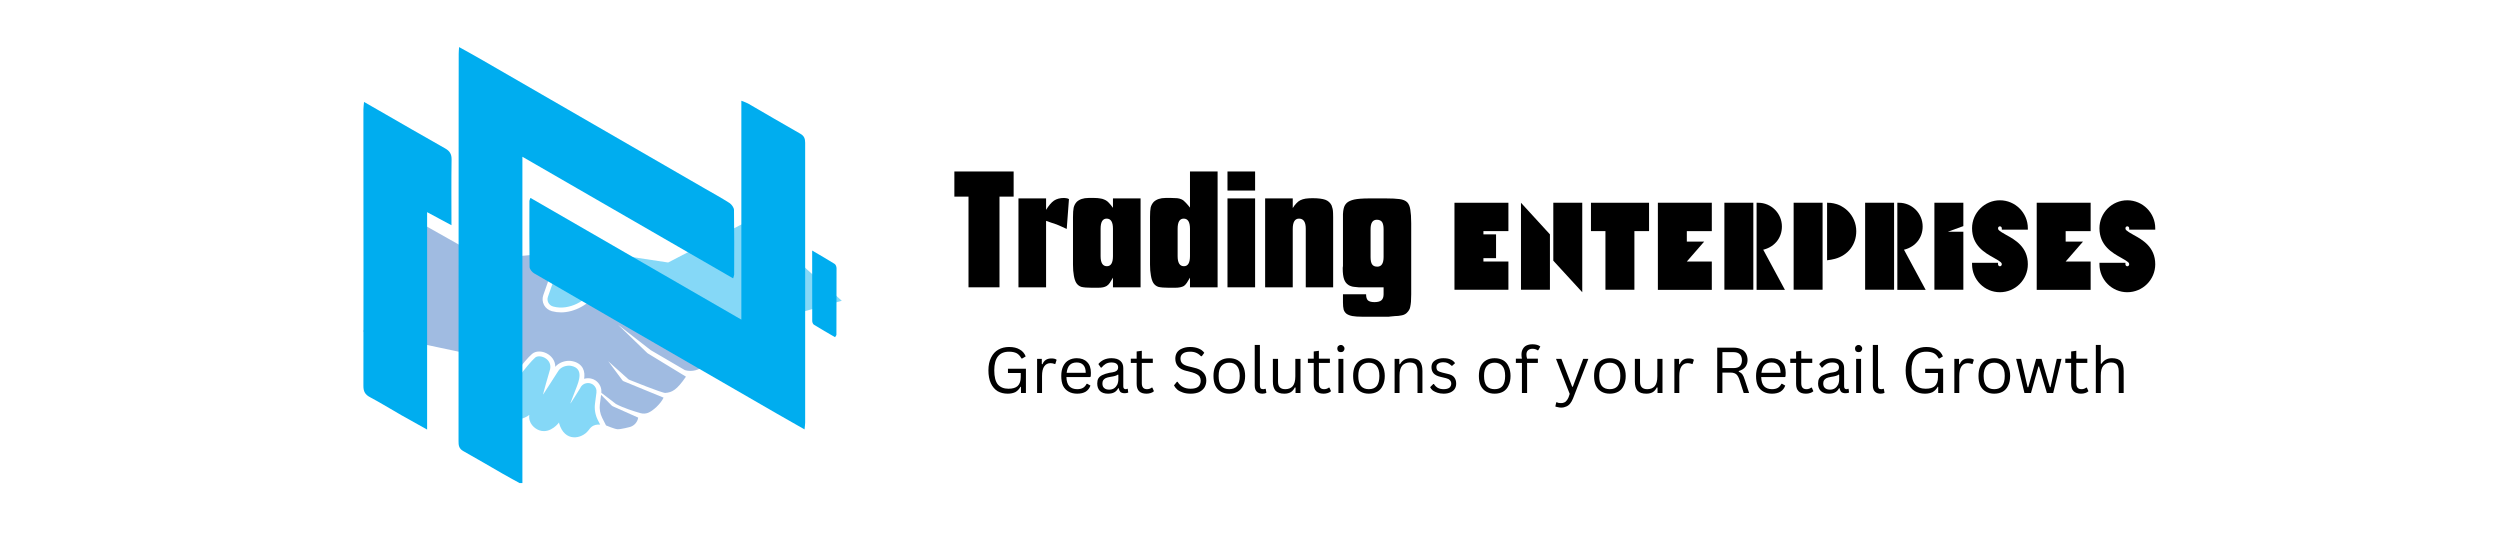
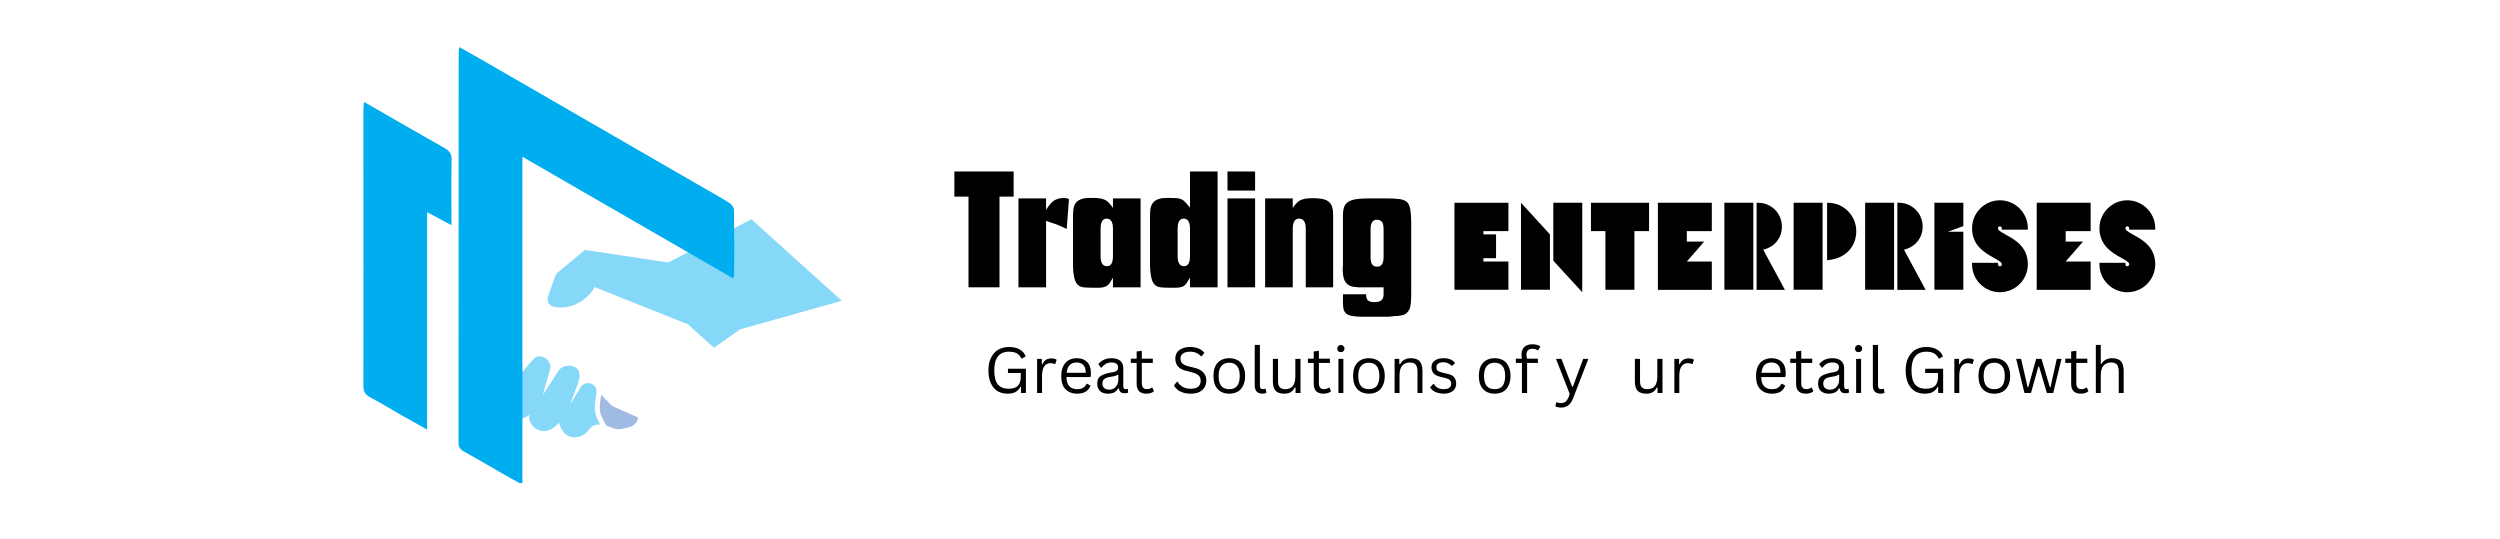
<svg xmlns="http://www.w3.org/2000/svg" width="232" zoomAndPan="magnify" viewBox="0 0 174 37.5" height="50" preserveAspectRatio="xMidYMid meet" version="1.0">
  <defs>
    <filter x="0%" y="0%" width="100%" height="100%" id="b3997d6f0f">
      <feColorMatrix values="0 0 0 0 1 0 0 0 0 1 0 0 0 0 1 0 0 0 1 0" color-interpolation-filters="sRGB" />
    </filter>
    <g />
    <mask id="c6f4fbf4a3">
      <g filter="url(#b3997d6f0f)">
        <rect x="-17.4" width="208.8" fill="#000000" y="-3.75" height="45" fill-opacity="0.48" />
      </g>
    </mask>
    <clipPath id="61e439ca6a">
-       <path d="M 0.281 0.254 L 25 0.254 L 25 14 L 0.281 14 Z M 0.281 0.254 " clip-rule="nonzero" />
-     </clipPath>
+       </clipPath>
    <clipPath id="6c6e293c5f">
      <path d="M 13 0.254 L 33.59 0.254 L 33.59 10 L 13 10 Z M 13 0.254 " clip-rule="nonzero" />
    </clipPath>
    <clipPath id="df01467dff">
      <path d="M 8 9 L 17 9 L 17 15.797 L 8 15.797 Z M 8 9 " clip-rule="nonzero" />
    </clipPath>
    <clipPath id="7acc17ce20">
      <rect x="0" width="34" y="0" height="17" />
    </clipPath>
    <clipPath id="c1bcc4381c">
      <path d="M 31 3.277 L 52 3.277 L 52 33.621 L 31 33.621 Z M 31 3.277 " clip-rule="nonzero" />
    </clipPath>
    <clipPath id="511db57b18">
      <path d="M 25.281 7 L 32 7 L 32 30 L 25.281 30 Z M 25.281 7 " clip-rule="nonzero" />
    </clipPath>
    <clipPath id="c062493ae8">
-       <path d="M 56 17 L 58.59 17 L 58.59 24 L 56 24 Z M 56 17 " clip-rule="nonzero" />
-     </clipPath>
+       </clipPath>
  </defs>
  <g mask="url(#c6f4fbf4a3)">
    <g transform="matrix(1, 0, 0, 1, 25, 15)">
      <g clip-path="url(#7acc17ce20)">
        <path fill="#3871c1" d="M 17.578 13.23 L 16.836 12.477 L 16.75 13.141 C 16.711 13.465 16.766 13.785 16.91 14.078 L 17.18 14.609 C 17.18 14.609 17.762 14.859 17.98 14.875 C 18.203 14.887 18.844 14.719 18.844 14.719 C 19.148 14.629 19.371 14.375 19.418 14.066 L 17.648 13.277 C 17.621 13.266 17.598 13.25 17.578 13.23 " fill-opacity="1" fill-rule="nonzero" />
        <g clip-path="url(#61e439ca6a)">
          <path fill="#3871c1" d="M 24.18 9.191 L 22.684 7.855 L 16.527 5.402 C 15.992 6.191 14.996 6.742 14.047 6.742 C 13.836 6.742 13.629 6.715 13.438 6.664 L 13.406 6.656 C 13.176 6.594 12.977 6.438 12.863 6.227 C 12.754 6.016 12.734 5.77 12.812 5.543 L 13.32 4.102 C 13.371 3.957 13.461 3.828 13.582 3.727 L 15.117 2.449 L 8.754 3.047 L 3.809 0.262 L 0.281 8.07 L 7.602 9.621 C 7.602 9.621 8.746 11.078 8.879 11.078 L 8.891 11.078 C 9.031 10.887 9.195 10.691 9.387 10.488 L 9.41 10.461 C 9.566 10.289 9.789 10.195 10.035 10.195 C 10.328 10.195 10.637 10.336 10.832 10.559 C 10.902 10.641 10.957 10.727 10.992 10.82 C 11.363 10.344 11.766 9.859 12.027 9.637 C 12.156 9.523 12.328 9.465 12.527 9.465 C 12.887 9.465 13.254 9.656 13.461 9.949 C 13.586 10.121 13.648 10.32 13.648 10.531 C 13.902 10.227 14.301 10.113 14.598 10.113 C 14.68 10.113 14.758 10.121 14.832 10.137 C 15.176 10.207 15.418 10.371 15.559 10.621 C 15.684 10.852 15.695 11.109 15.656 11.363 C 15.742 11.34 15.832 11.324 15.926 11.324 C 16.305 11.324 16.633 11.539 16.785 11.887 C 16.844 12.02 16.867 12.176 16.852 12.336 L 17.84 13.094 C 17.852 13.102 17.859 13.109 17.871 13.117 C 18.359 13.383 19.117 13.625 19.574 13.754 C 19.75 13.805 19.938 13.797 20.109 13.73 C 20.43 13.609 20.988 13.109 21.184 12.676 L 18.395 11.531 C 18.363 11.516 18.336 11.492 18.316 11.465 L 17.332 10.141 L 18.734 11.395 C 18.746 11.406 18.762 11.418 18.781 11.426 C 18.781 11.426 21.09 12.363 21.305 12.348 C 21.777 12.312 22.105 12.145 22.742 11.215 L 20.09 9.598 C 20.07 9.586 20.055 9.574 20.043 9.562 L 18.016 7.602 L 20.281 9.363 C 20.293 9.371 20.309 9.379 20.32 9.387 L 22.672 10.762 C 23.668 11.055 24.773 10.113 24.18 9.191 " fill-opacity="1" fill-rule="nonzero" />
        </g>
        <g clip-path="url(#6c6e293c5f)">
          <path fill="#00adef" d="M 27.297 0.262 L 21.504 3.27 L 15.711 2.395 L 13.801 3.984 C 13.73 4.043 13.676 4.125 13.645 4.211 L 13.137 5.652 C 13.035 5.941 13.199 6.25 13.496 6.332 C 13.508 6.332 13.516 6.336 13.527 6.34 C 14.59 6.625 15.883 5.953 16.383 4.98 L 22.867 7.566 L 24.695 9.199 L 26.496 7.926 L 33.59 5.934 L 27.297 0.262 " fill-opacity="1" fill-rule="nonzero" />
        </g>
        <g clip-path="url(#df01467dff)">
          <path fill="#00adef" d="M 16.605 14.227 C 16.43 13.879 16.363 13.484 16.41 13.102 L 16.512 12.332 C 16.523 12.227 16.516 12.117 16.473 12.02 C 16.258 11.535 15.586 11.551 15.383 12.012 C 15.383 12.012 14.645 13.211 14.695 13.074 L 15.102 12.016 C 15.289 11.531 15.652 10.652 14.762 10.465 C 14.457 10.402 14.012 10.527 13.832 10.859 L 12.812 12.445 C 12.727 12.605 13.246 10.84 13.246 10.84 C 13.559 10.016 12.578 9.609 12.25 9.887 C 11.695 10.363 10.387 12.199 10.387 12.199 C 10.387 12.199 10.637 11.594 10.699 11.164 C 10.77 10.688 10.012 10.309 9.664 10.688 C 9.5 10.863 8.457 11.926 8.645 12.805 C 8.688 13.016 8.75 13.211 9.008 13.383 C 9.277 13.559 9.941 13.305 9.945 13.305 C 10.023 14.188 11.031 14.473 11.84 13.879 C 11.754 14.457 12.211 14.844 12.555 14.957 C 13.332 15.207 13.91 14.402 13.91 14.402 L 13.914 14.461 C 14.293 15.789 15.48 15.566 15.953 14.957 C 16.094 14.773 16.258 14.52 16.77 14.551 L 16.605 14.227 " fill-opacity="1" fill-rule="nonzero" />
        </g>
      </g>
    </g>
  </g>
  <g fill="#000000" fill-opacity="1">
    <g transform="translate(97.801, 20.167)">
      <g />
    </g>
  </g>
  <g fill="#000000" fill-opacity="1">
    <g transform="translate(100.797, 20.167)">
      <g>
        <path d="M 4.188 -4.082 L 4.188 -6.055 L 0.434 -6.055 L 0.434 0 L 4.188 0 L 4.188 -1.965 L 2.449 -1.965 L 2.449 -2.199 L 3.328 -2.199 L 3.328 -3.855 L 2.449 -3.855 L 2.449 -4.082 Z M 4.188 -4.082 " />
      </g>
    </g>
  </g>
  <g fill="#000000" fill-opacity="1">
    <g transform="translate(105.426, 20.167)">
      <g>
        <path d="M 2.684 -6.055 L 2.684 -2.023 L 4.699 0.172 L 4.699 -6.055 Z M 0.434 0 L 2.449 0 L 2.449 -3.855 L 0.434 -6.055 Z M 0.434 0 " />
      </g>
    </g>
  </g>
  <g fill="#000000" fill-opacity="1">
    <g transform="translate(110.559, 20.167)">
      <g>
        <path d="M 4.215 -6.055 L 0.172 -6.055 L 0.172 -4.082 L 1.18 -4.082 L 1.18 0 L 3.195 0 L 3.195 -4.082 L 4.215 -4.082 Z M 4.215 -6.055 " />
      </g>
    </g>
  </g>
  <g fill="#000000" fill-opacity="1">
    <g transform="translate(114.954, 20.167)">
      <g>
        <path d="M 4.188 -4.082 L 4.188 -6.055 L 0.434 -6.055 L 0.434 0.008 L 4.188 0.008 L 4.188 -1.965 L 2.449 -1.965 L 3.656 -3.352 L 2.449 -3.352 L 2.449 -4.082 Z M 4.188 -4.082 " />
      </g>
    </g>
  </g>
  <g fill="#000000" fill-opacity="1">
    <g transform="translate(119.583, 20.167)">
      <g>
        <path d="M 2.449 0 L 2.449 -6.055 L 0.434 -6.055 L 0.434 0 Z M 3.137 -2.789 C 3.16 -2.797 3.18 -2.797 3.207 -2.805 C 3.961 -3.016 4.438 -3.633 4.438 -4.402 C 4.438 -5.316 3.699 -6.055 2.789 -6.055 L 2.676 -6.055 L 2.676 0.008 L 4.648 0.008 Z M 3.137 -2.789 " />
      </g>
    </g>
  </g>
  <g fill="#000000" fill-opacity="1">
    <g transform="translate(124.403, 20.167)">
      <g>
        <path d="M 2.449 0 L 2.449 -6.055 L 0.434 -6.055 L 0.434 0 Z M 2.812 -6.055 C 2.812 -6.055 2.805 -6.055 2.805 -6.055 L 2.762 -6.055 L 2.762 -2.051 C 2.961 -2.074 3.145 -2.109 3.309 -2.152 C 4.223 -2.398 4.793 -3.145 4.793 -4.074 C 4.793 -5.168 3.91 -6.055 2.812 -6.055 Z M 2.812 -6.055 " />
      </g>
    </g>
  </g>
  <g fill="#000000" fill-opacity="1">
    <g transform="translate(129.379, 20.167)">
      <g>
        <path d="M 2.449 0 L 2.449 -6.055 L 0.434 -6.055 L 0.434 0 Z M 3.137 -2.789 C 3.16 -2.797 3.18 -2.797 3.207 -2.805 C 3.961 -3.016 4.438 -3.633 4.438 -4.402 C 4.438 -5.316 3.699 -6.055 2.789 -6.055 L 2.676 -6.055 L 2.676 0.008 L 4.648 0.008 Z M 3.137 -2.789 " />
      </g>
    </g>
  </g>
  <g fill="#000000" fill-opacity="1">
    <g transform="translate(134.2, 20.167)">
      <g>
        <path d="M 1.371 -4.039 L 2.449 -4.43 L 2.449 -6.055 L 0.434 -6.055 L 0.434 0 L 2.449 0 L 2.449 -4.039 Z M 1.371 -4.039 " />
      </g>
    </g>
  </g>
  <g fill="#000000" fill-opacity="1">
    <g transform="translate(137.083, 20.167)">
      <g>
        <path d="M 4.055 -4.281 C 4.055 -5.352 3.18 -6.227 2.109 -6.227 C 1.043 -6.227 0.172 -5.352 0.172 -4.281 C 0.172 -3.066 1.078 -2.562 1.676 -2.23 C 2.215 -1.93 2.242 -1.867 2.242 -1.773 C 2.242 -1.695 2.18 -1.633 2.109 -1.633 C 2.043 -1.633 1.98 -1.695 1.98 -1.773 L 1.98 -1.875 L 0.172 -1.875 L 0.172 -1.773 C 0.172 -0.695 1.043 0.172 2.109 0.172 C 3.18 0.172 4.055 -0.695 4.055 -1.773 C 4.055 -2.988 3.152 -3.484 2.555 -3.812 C 2.008 -4.117 1.98 -4.18 1.98 -4.281 C 1.98 -4.359 2.043 -4.414 2.109 -4.414 C 2.18 -4.414 2.242 -4.359 2.242 -4.281 L 2.242 -4.18 L 4.055 -4.18 Z M 4.055 -4.281 " />
      </g>
    </g>
  </g>
  <g fill="#000000" fill-opacity="1">
    <g transform="translate(141.321, 20.167)">
      <g>
        <path d="M 4.188 -4.082 L 4.188 -6.055 L 0.434 -6.055 L 0.434 0.008 L 4.188 0.008 L 4.188 -1.965 L 2.449 -1.965 L 3.656 -3.352 L 2.449 -3.352 L 2.449 -4.082 Z M 4.188 -4.082 " />
      </g>
    </g>
  </g>
  <g fill="#000000" fill-opacity="1">
    <g transform="translate(145.95, 20.167)">
      <g>
        <path d="M 4.055 -4.281 C 4.055 -5.352 3.18 -6.227 2.109 -6.227 C 1.043 -6.227 0.172 -5.352 0.172 -4.281 C 0.172 -3.066 1.078 -2.562 1.676 -2.23 C 2.215 -1.93 2.242 -1.867 2.242 -1.773 C 2.242 -1.695 2.18 -1.633 2.109 -1.633 C 2.043 -1.633 1.98 -1.695 1.98 -1.773 L 1.98 -1.875 L 0.172 -1.875 L 0.172 -1.773 C 0.172 -0.695 1.043 0.172 2.109 0.172 C 3.18 0.172 4.055 -0.695 4.055 -1.773 C 4.055 -2.988 3.152 -3.484 2.555 -3.812 C 2.008 -4.117 1.98 -4.18 1.98 -4.281 C 1.98 -4.359 2.043 -4.414 2.109 -4.414 C 2.18 -4.414 2.242 -4.359 2.242 -4.281 L 2.242 -4.18 L 4.055 -4.18 Z M 4.055 -4.281 " />
      </g>
    </g>
  </g>
  <g fill="#000000" fill-opacity="1">
    <g transform="translate(66.424, 19.997)">
      <g>
        <path d="M 0.984 -6.312 L 0 -6.312 L 0 -8.062 L 4.125 -8.062 L 4.125 -6.312 L 3.141 -6.312 L 3.141 0 L 0.984 0 Z M 0.984 -6.312 " />
      </g>
    </g>
  </g>
  <g fill="#000000" fill-opacity="1">
    <g transform="translate(70.541, 19.997)">
      <g>
        <path d="M 0.344 -6.188 L 2.266 -6.188 L 2.266 -5.391 C 2.453 -5.691 2.633 -5.906 2.812 -6.031 C 3 -6.156 3.234 -6.219 3.516 -6.219 C 3.578 -6.219 3.629 -6.211 3.672 -6.203 C 3.723 -6.203 3.785 -6.18 3.859 -6.141 L 3.703 -4.062 C 3.555 -4.133 3.43 -4.191 3.328 -4.234 C 3.223 -4.285 3.113 -4.332 3 -4.375 C 2.895 -4.414 2.785 -4.453 2.672 -4.484 C 2.555 -4.523 2.422 -4.57 2.266 -4.625 L 2.266 0 L 0.344 0 Z M 0.344 -6.188 " />
      </g>
    </g>
  </g>
  <g fill="#000000" fill-opacity="1">
    <g transform="translate(74.368, 19.997)">
      <g>
        <path d="M 1.641 0.031 C 1.297 0.031 1.047 0.008 0.891 -0.031 C 0.742 -0.082 0.629 -0.172 0.547 -0.297 C 0.473 -0.41 0.414 -0.578 0.375 -0.797 C 0.332 -1.023 0.312 -1.285 0.312 -1.578 L 0.312 -4.875 C 0.312 -5.176 0.328 -5.398 0.359 -5.547 C 0.398 -5.703 0.469 -5.832 0.562 -5.938 C 0.758 -6.125 1.035 -6.219 1.391 -6.219 L 1.797 -6.219 C 1.953 -6.219 2.082 -6.207 2.188 -6.188 C 2.301 -6.176 2.398 -6.148 2.484 -6.109 C 2.566 -6.078 2.645 -6.031 2.719 -5.969 C 2.789 -5.906 2.867 -5.82 2.953 -5.719 L 3.094 -5.531 L 3.094 -6.188 L 5.016 -6.188 L 5.016 0 L 3.094 0 L 3.094 -0.672 C 3.008 -0.523 2.938 -0.406 2.875 -0.312 C 2.812 -0.219 2.738 -0.145 2.656 -0.094 C 2.582 -0.051 2.5 -0.02 2.406 0 C 2.312 0.02 2.188 0.031 2.031 0.031 Z M 3.094 -4.078 C 3.094 -4.547 2.945 -4.781 2.656 -4.781 C 2.375 -4.781 2.234 -4.547 2.234 -4.078 L 2.234 -2.172 C 2.234 -1.703 2.379 -1.469 2.672 -1.469 C 2.953 -1.469 3.094 -1.703 3.094 -2.172 Z M 3.094 -4.078 " />
      </g>
    </g>
  </g>
  <g fill="#000000" fill-opacity="1">
    <g transform="translate(79.729, 19.997)">
      <g>
        <path d="M 1.641 0.031 C 1.297 0.031 1.047 0.008 0.891 -0.031 C 0.742 -0.082 0.629 -0.172 0.547 -0.297 C 0.473 -0.41 0.414 -0.582 0.375 -0.812 C 0.332 -1.039 0.312 -1.297 0.312 -1.578 L 0.312 -4.891 C 0.312 -5.191 0.328 -5.414 0.359 -5.562 C 0.398 -5.707 0.469 -5.832 0.562 -5.938 C 0.758 -6.125 1.035 -6.219 1.391 -6.219 L 1.797 -6.219 C 1.961 -6.219 2.098 -6.211 2.203 -6.203 C 2.316 -6.191 2.414 -6.164 2.5 -6.125 C 2.582 -6.094 2.656 -6.039 2.719 -5.969 C 2.789 -5.906 2.867 -5.82 2.953 -5.719 L 3.094 -5.547 L 3.094 -8.062 L 5.016 -8.062 L 5.016 0 L 3.094 0 L 3.094 -0.672 C 3.008 -0.523 2.938 -0.406 2.875 -0.312 C 2.812 -0.219 2.742 -0.145 2.672 -0.094 C 2.598 -0.051 2.508 -0.02 2.406 0 C 2.312 0.02 2.188 0.031 2.031 0.031 Z M 3.094 -4.078 C 3.094 -4.547 2.945 -4.781 2.656 -4.781 C 2.375 -4.781 2.234 -4.547 2.234 -4.078 L 2.234 -2.172 C 2.234 -1.703 2.379 -1.469 2.672 -1.469 C 2.953 -1.469 3.094 -1.703 3.094 -2.172 Z M 3.094 -4.078 " />
      </g>
    </g>
  </g>
  <g fill="#000000" fill-opacity="1">
    <g transform="translate(85.089, 19.997)">
      <g>
        <path d="M 0.344 -6.188 L 2.266 -6.188 L 2.266 0 L 0.344 0 Z M 0.344 -8.062 L 2.266 -8.062 L 2.266 -6.734 L 0.344 -6.734 Z M 0.344 -8.062 " />
      </g>
    </g>
  </g>
  <g fill="#000000" fill-opacity="1">
    <g transform="translate(87.709, 19.997)">
      <g>
        <path d="M 0.344 -6.188 L 2.266 -6.188 L 2.266 -5.516 C 2.348 -5.648 2.43 -5.758 2.516 -5.844 C 2.598 -5.938 2.691 -6.008 2.797 -6.062 C 2.898 -6.113 3.02 -6.148 3.156 -6.172 C 3.301 -6.191 3.461 -6.203 3.641 -6.203 C 4.035 -6.203 4.332 -6.164 4.531 -6.094 C 4.727 -6.02 4.875 -5.891 4.969 -5.703 C 4.988 -5.641 5.004 -5.586 5.016 -5.547 C 5.035 -5.504 5.051 -5.43 5.062 -5.328 C 5.07 -5.234 5.078 -5.086 5.078 -4.891 C 5.078 -4.703 5.078 -4.438 5.078 -4.094 L 5.078 0 L 3.172 0 L 3.172 -4.078 C 3.172 -4.547 3.016 -4.781 2.703 -4.781 C 2.41 -4.781 2.266 -4.539 2.266 -4.062 L 2.266 0 L 0.344 0 Z M 0.344 -6.188 " />
      </g>
    </g>
  </g>
  <g fill="#000000" fill-opacity="1">
    <g transform="translate(93.142, 19.997)">
      <g>
        <path d="M 1.672 2.047 C 1.391 2.047 1.16 2.031 0.984 2 C 0.816 1.969 0.68 1.914 0.578 1.844 C 0.484 1.77 0.414 1.672 0.375 1.547 C 0.344 1.422 0.328 1.254 0.328 1.047 L 0.328 0.484 L 1.938 0.484 C 1.938 0.68 1.977 0.82 2.062 0.906 C 2.156 0.988 2.305 1.031 2.516 1.031 C 2.742 1.031 2.906 0.988 3 0.906 C 3.102 0.82 3.156 0.68 3.156 0.484 L 3.156 0 L 1.938 0 C 1.727 0 1.555 0 1.422 0 C 1.297 -0.008 1.191 -0.02 1.109 -0.031 C 1.023 -0.039 0.953 -0.055 0.891 -0.078 C 0.828 -0.098 0.77 -0.125 0.719 -0.156 C 0.57 -0.25 0.469 -0.383 0.406 -0.562 C 0.344 -0.738 0.312 -0.984 0.312 -1.297 C 0.312 -1.305 0.312 -1.328 0.312 -1.359 C 0.312 -1.398 0.316 -1.441 0.328 -1.484 L 0.328 -4.453 C 0.328 -4.723 0.328 -4.938 0.328 -5.094 C 0.336 -5.25 0.352 -5.375 0.375 -5.469 C 0.395 -5.562 0.422 -5.633 0.453 -5.688 C 0.484 -5.75 0.531 -5.812 0.594 -5.875 C 0.707 -5.977 0.879 -6.055 1.109 -6.109 C 1.348 -6.16 1.703 -6.188 2.172 -6.188 L 3.312 -6.188 C 3.719 -6.188 4.035 -6.172 4.266 -6.141 C 4.504 -6.109 4.68 -6.035 4.797 -5.922 C 4.91 -5.805 4.984 -5.633 5.016 -5.406 C 5.055 -5.176 5.078 -4.859 5.078 -4.453 L 5.078 0.484 C 5.078 0.691 5.07 0.863 5.062 1 C 5.051 1.133 5.035 1.242 5.016 1.328 C 5.004 1.422 4.977 1.5 4.938 1.562 C 4.906 1.625 4.863 1.68 4.812 1.734 C 4.77 1.785 4.727 1.82 4.688 1.844 C 4.645 1.875 4.594 1.898 4.531 1.922 C 4.477 1.941 4.406 1.957 4.312 1.969 C 4.227 1.988 4.113 2 3.969 2 C 3.801 2.02 3.691 2.031 3.641 2.031 C 3.598 2.039 3.555 2.047 3.516 2.047 Z M 3.156 -4.047 C 3.156 -4.273 3.117 -4.441 3.047 -4.547 C 2.973 -4.648 2.852 -4.703 2.688 -4.703 C 2.395 -4.703 2.25 -4.484 2.25 -4.047 L 2.25 -2.109 C 2.25 -1.867 2.285 -1.695 2.359 -1.594 C 2.43 -1.488 2.551 -1.438 2.719 -1.438 C 3.008 -1.438 3.156 -1.66 3.156 -2.109 Z M 3.156 -4.047 " />
      </g>
    </g>
  </g>
  <g fill="#000000" fill-opacity="1">
    <g transform="translate(68.482, 27.353)">
      <g>
        <path d="M 1.656 0.047 C 1.395 0.047 1.16 -0.008 0.953 -0.125 C 0.754 -0.25 0.598 -0.43 0.484 -0.672 C 0.367 -0.922 0.312 -1.223 0.312 -1.578 C 0.312 -1.93 0.375 -2.227 0.5 -2.469 C 0.625 -2.719 0.789 -2.898 1 -3.016 C 1.219 -3.141 1.469 -3.203 1.75 -3.203 C 2.051 -3.203 2.297 -3.145 2.484 -3.031 C 2.68 -2.926 2.82 -2.766 2.906 -2.547 L 2.672 -2.406 L 2.609 -2.406 C 2.523 -2.57 2.414 -2.691 2.281 -2.766 C 2.145 -2.836 1.969 -2.875 1.75 -2.875 C 1.062 -2.875 0.719 -2.441 0.719 -1.578 C 0.719 -1.129 0.801 -0.801 0.969 -0.594 C 1.145 -0.395 1.391 -0.297 1.703 -0.297 C 1.992 -0.297 2.207 -0.359 2.344 -0.484 C 2.488 -0.617 2.562 -0.828 2.562 -1.109 L 2.562 -1.391 L 1.672 -1.391 L 1.672 -1.688 L 2.922 -1.688 L 2.922 0 L 2.578 0 L 2.578 -0.422 L 2.547 -0.438 C 2.453 -0.27 2.332 -0.145 2.188 -0.062 C 2.039 0.008 1.863 0.047 1.656 0.047 Z M 1.656 0.047 " />
      </g>
    </g>
  </g>
  <g fill="#000000" fill-opacity="1">
    <g transform="translate(71.76, 27.353)">
      <g>
        <path d="M 0.422 0 L 0.422 -2.375 L 0.75 -2.375 L 0.75 -2.016 L 0.797 -2 C 0.898 -2.27 1.109 -2.406 1.422 -2.406 C 1.586 -2.406 1.707 -2.375 1.781 -2.312 L 1.688 -2.016 L 1.656 -2.016 C 1.562 -2.055 1.461 -2.078 1.359 -2.078 C 1.172 -2.078 1.023 -2.004 0.922 -1.859 C 0.816 -1.711 0.766 -1.484 0.766 -1.172 L 0.766 0 Z M 0.422 0 " />
      </g>
    </g>
  </g>
  <g fill="#000000" fill-opacity="1">
    <g transform="translate(73.598, 27.353)">
      <g>
        <path d="M 2.266 -1.109 L 0.625 -1.109 C 0.633 -0.816 0.703 -0.602 0.828 -0.469 C 0.961 -0.332 1.145 -0.266 1.375 -0.266 C 1.539 -0.266 1.676 -0.297 1.781 -0.359 C 1.883 -0.422 1.969 -0.516 2.031 -0.641 L 2.078 -0.641 L 2.297 -0.516 C 2.234 -0.336 2.125 -0.195 1.969 -0.094 C 1.812 0 1.613 0.047 1.375 0.047 C 1.145 0.047 0.945 0 0.781 -0.094 C 0.613 -0.188 0.484 -0.32 0.391 -0.5 C 0.305 -0.688 0.266 -0.914 0.266 -1.188 C 0.266 -1.457 0.312 -1.688 0.406 -1.875 C 0.5 -2.062 0.625 -2.195 0.781 -2.281 C 0.945 -2.375 1.133 -2.422 1.344 -2.422 C 1.656 -2.422 1.895 -2.332 2.062 -2.156 C 2.238 -1.988 2.328 -1.738 2.328 -1.406 C 2.328 -1.27 2.32 -1.18 2.312 -1.141 Z M 1.969 -1.406 C 1.969 -1.656 1.91 -1.836 1.797 -1.953 C 1.691 -2.066 1.539 -2.125 1.344 -2.125 C 1.133 -2.125 0.973 -2.066 0.859 -1.953 C 0.742 -1.836 0.672 -1.656 0.641 -1.406 Z M 1.969 -1.406 " />
      </g>
    </g>
  </g>
  <g fill="#000000" fill-opacity="1">
    <g transform="translate(76.134, 27.353)">
      <g>
        <path d="M 0.984 0.047 C 0.742 0.047 0.555 -0.016 0.422 -0.141 C 0.297 -0.266 0.234 -0.438 0.234 -0.656 C 0.234 -0.801 0.258 -0.922 0.312 -1.016 C 0.375 -1.117 0.469 -1.195 0.594 -1.25 C 0.719 -1.312 0.879 -1.363 1.078 -1.406 C 1.242 -1.426 1.375 -1.453 1.469 -1.484 C 1.562 -1.523 1.617 -1.566 1.641 -1.609 C 1.672 -1.66 1.688 -1.719 1.688 -1.781 C 1.688 -1.895 1.648 -1.977 1.578 -2.031 C 1.504 -2.094 1.383 -2.125 1.219 -2.125 C 1.07 -2.125 0.941 -2.094 0.828 -2.031 C 0.723 -1.969 0.625 -1.879 0.531 -1.766 L 0.484 -1.766 L 0.312 -2.016 C 0.414 -2.141 0.539 -2.238 0.688 -2.312 C 0.844 -2.383 1.02 -2.422 1.219 -2.422 C 1.5 -2.422 1.707 -2.359 1.844 -2.234 C 1.977 -2.117 2.047 -1.953 2.047 -1.734 L 2.047 -0.469 C 2.047 -0.332 2.102 -0.266 2.219 -0.266 C 2.25 -0.266 2.285 -0.273 2.328 -0.297 L 2.359 -0.281 L 2.391 -0.031 C 2.367 -0.02 2.336 -0.008 2.297 0 C 2.254 0.008 2.207 0.016 2.156 0.016 C 2.031 0.016 1.93 -0.008 1.859 -0.062 C 1.797 -0.125 1.754 -0.211 1.734 -0.328 L 1.688 -0.328 C 1.625 -0.203 1.535 -0.109 1.422 -0.047 C 1.305 0.016 1.16 0.047 0.984 0.047 Z M 1.062 -0.234 C 1.195 -0.234 1.312 -0.266 1.406 -0.328 C 1.5 -0.391 1.57 -0.473 1.625 -0.578 C 1.676 -0.691 1.703 -0.82 1.703 -0.969 L 1.703 -1.266 L 1.672 -1.281 C 1.609 -1.238 1.539 -1.207 1.469 -1.188 C 1.395 -1.164 1.289 -1.145 1.156 -1.125 C 1.008 -1.102 0.895 -1.07 0.812 -1.031 C 0.738 -0.988 0.68 -0.938 0.641 -0.875 C 0.609 -0.82 0.594 -0.75 0.594 -0.656 C 0.594 -0.52 0.633 -0.414 0.719 -0.344 C 0.801 -0.27 0.914 -0.234 1.062 -0.234 Z M 1.062 -0.234 " />
      </g>
    </g>
  </g>
  <g fill="#000000" fill-opacity="1">
    <g transform="translate(78.595, 27.353)">
      <g>
        <path d="M 1.609 -0.375 L 1.719 -0.125 C 1.664 -0.07 1.594 -0.031 1.5 0 C 1.406 0.031 1.305 0.047 1.203 0.047 C 0.742 0.047 0.516 -0.18 0.516 -0.641 L 0.516 -2.094 L 0.109 -2.094 L 0.109 -2.391 L 0.516 -2.391 L 0.516 -2.891 L 0.875 -2.938 L 0.875 -2.391 L 1.641 -2.391 L 1.641 -2.094 L 0.875 -2.094 L 0.875 -0.688 C 0.875 -0.406 0.992 -0.266 1.234 -0.266 C 1.359 -0.266 1.469 -0.301 1.562 -0.375 Z M 1.609 -0.375 " />
      </g>
    </g>
  </g>
  <g fill="#000000" fill-opacity="1">
    <g transform="translate(80.407, 27.353)">
      <g />
    </g>
  </g>
  <g fill="#000000" fill-opacity="1">
    <g transform="translate(81.49, 27.353)">
      <g>
        <path d="M 1.375 0.047 C 1.176 0.047 1 0.02 0.844 -0.031 C 0.688 -0.082 0.555 -0.148 0.453 -0.234 C 0.348 -0.328 0.27 -0.426 0.219 -0.531 L 0.422 -0.781 L 0.469 -0.781 C 0.664 -0.457 0.969 -0.297 1.375 -0.297 C 1.613 -0.297 1.789 -0.344 1.906 -0.438 C 2.02 -0.539 2.078 -0.68 2.078 -0.859 C 2.078 -0.961 2.055 -1.047 2.016 -1.109 C 1.984 -1.18 1.922 -1.242 1.828 -1.297 C 1.742 -1.348 1.629 -1.395 1.484 -1.438 L 1.109 -1.531 C 0.836 -1.594 0.633 -1.695 0.5 -1.844 C 0.375 -1.988 0.312 -2.172 0.312 -2.391 C 0.312 -2.547 0.348 -2.688 0.422 -2.812 C 0.504 -2.938 0.625 -3.031 0.781 -3.094 C 0.938 -3.164 1.125 -3.203 1.344 -3.203 C 1.57 -3.203 1.77 -3.164 1.938 -3.094 C 2.102 -3.031 2.234 -2.93 2.328 -2.797 L 2.156 -2.562 L 2.094 -2.562 C 2 -2.664 1.891 -2.742 1.766 -2.797 C 1.648 -2.848 1.508 -2.875 1.344 -2.875 C 1.125 -2.875 0.957 -2.832 0.844 -2.75 C 0.727 -2.664 0.672 -2.551 0.672 -2.406 C 0.672 -2.258 0.711 -2.145 0.797 -2.062 C 0.879 -1.977 1.02 -1.91 1.219 -1.859 L 1.594 -1.766 C 1.895 -1.703 2.113 -1.594 2.25 -1.438 C 2.395 -1.289 2.469 -1.102 2.469 -0.875 C 2.469 -0.695 2.426 -0.535 2.344 -0.391 C 2.258 -0.254 2.133 -0.145 1.969 -0.062 C 1.812 0.008 1.613 0.047 1.375 0.047 Z M 1.375 0.047 " />
      </g>
    </g>
  </g>
  <g fill="#000000" fill-opacity="1">
    <g transform="translate(84.192, 27.353)">
      <g>
        <path d="M 1.359 0.047 C 1.141 0.047 0.945 0 0.781 -0.094 C 0.613 -0.188 0.484 -0.328 0.391 -0.516 C 0.305 -0.703 0.266 -0.926 0.266 -1.188 C 0.266 -1.445 0.305 -1.672 0.391 -1.859 C 0.484 -2.047 0.613 -2.188 0.781 -2.281 C 0.945 -2.375 1.141 -2.422 1.359 -2.422 C 1.586 -2.422 1.785 -2.375 1.953 -2.281 C 2.117 -2.188 2.242 -2.047 2.328 -1.859 C 2.422 -1.672 2.469 -1.445 2.469 -1.188 C 2.469 -0.926 2.422 -0.703 2.328 -0.516 C 2.242 -0.328 2.117 -0.188 1.953 -0.094 C 1.785 0 1.586 0.047 1.359 0.047 Z M 1.359 -0.266 C 1.598 -0.266 1.781 -0.336 1.906 -0.484 C 2.031 -0.641 2.094 -0.875 2.094 -1.188 C 2.094 -1.5 2.031 -1.727 1.906 -1.875 C 1.781 -2.031 1.598 -2.109 1.359 -2.109 C 1.129 -2.109 0.945 -2.031 0.812 -1.875 C 0.688 -1.727 0.625 -1.5 0.625 -1.188 C 0.625 -0.875 0.688 -0.641 0.812 -0.484 C 0.945 -0.336 1.129 -0.266 1.359 -0.266 Z M 1.359 -0.266 " />
      </g>
    </g>
  </g>
  <g fill="#000000" fill-opacity="1">
    <g transform="translate(86.923, 27.353)">
      <g>
        <path d="M 0.953 0.047 C 0.773 0.047 0.641 0 0.547 -0.094 C 0.453 -0.188 0.406 -0.332 0.406 -0.531 L 0.406 -3.344 L 0.766 -3.344 L 0.766 -0.547 C 0.766 -0.453 0.781 -0.379 0.812 -0.328 C 0.852 -0.285 0.914 -0.266 1 -0.266 C 1.039 -0.266 1.086 -0.273 1.141 -0.297 L 1.172 -0.281 L 1.219 -0.016 C 1.188 0.004 1.145 0.02 1.094 0.031 C 1.051 0.039 1.004 0.047 0.953 0.047 Z M 0.953 0.047 " />
      </g>
    </g>
  </g>
  <g fill="#000000" fill-opacity="1">
    <g transform="translate(88.217, 27.353)">
      <g>
        <path d="M 1.172 0.047 C 0.898 0.047 0.695 -0.02 0.562 -0.156 C 0.438 -0.301 0.375 -0.516 0.375 -0.797 L 0.375 -2.375 L 0.734 -2.375 L 0.734 -0.797 C 0.734 -0.441 0.898 -0.266 1.234 -0.266 C 1.453 -0.266 1.625 -0.332 1.75 -0.469 C 1.875 -0.613 1.938 -0.844 1.938 -1.156 L 1.938 -2.375 L 2.297 -2.375 L 2.297 0 L 1.953 0 L 1.953 -0.375 L 1.906 -0.391 C 1.832 -0.242 1.738 -0.133 1.625 -0.062 C 1.508 0.008 1.359 0.047 1.172 0.047 Z M 1.172 0.047 " />
      </g>
    </g>
  </g>
  <g fill="#000000" fill-opacity="1">
    <g transform="translate(90.92, 27.353)">
      <g>
        <path d="M 1.609 -0.375 L 1.719 -0.125 C 1.664 -0.07 1.594 -0.031 1.5 0 C 1.406 0.031 1.305 0.047 1.203 0.047 C 0.742 0.047 0.516 -0.18 0.516 -0.641 L 0.516 -2.094 L 0.109 -2.094 L 0.109 -2.391 L 0.516 -2.391 L 0.516 -2.891 L 0.875 -2.938 L 0.875 -2.391 L 1.641 -2.391 L 1.641 -2.094 L 0.875 -2.094 L 0.875 -0.688 C 0.875 -0.406 0.992 -0.266 1.234 -0.266 C 1.359 -0.266 1.469 -0.301 1.562 -0.375 Z M 1.609 -0.375 " />
      </g>
    </g>
  </g>
  <g fill="#000000" fill-opacity="1">
    <g transform="translate(92.732, 27.353)">
      <g>
        <path d="M 0.594 -2.844 C 0.52 -2.844 0.457 -2.863 0.406 -2.906 C 0.363 -2.957 0.344 -3.02 0.344 -3.094 C 0.344 -3.164 0.363 -3.223 0.406 -3.266 C 0.457 -3.316 0.52 -3.344 0.594 -3.344 C 0.664 -3.344 0.723 -3.316 0.766 -3.266 C 0.816 -3.223 0.844 -3.164 0.844 -3.094 C 0.844 -3.02 0.816 -2.957 0.766 -2.906 C 0.723 -2.863 0.664 -2.844 0.594 -2.844 Z M 0.422 0 L 0.422 -2.375 L 0.766 -2.375 L 0.766 0 Z M 0.422 0 " />
      </g>
    </g>
  </g>
  <g fill="#000000" fill-opacity="1">
    <g transform="translate(93.911, 27.353)">
      <g>
        <path d="M 1.359 0.047 C 1.141 0.047 0.945 0 0.781 -0.094 C 0.613 -0.188 0.484 -0.328 0.391 -0.516 C 0.305 -0.703 0.266 -0.926 0.266 -1.188 C 0.266 -1.445 0.305 -1.672 0.391 -1.859 C 0.484 -2.047 0.613 -2.188 0.781 -2.281 C 0.945 -2.375 1.141 -2.422 1.359 -2.422 C 1.586 -2.422 1.785 -2.375 1.953 -2.281 C 2.117 -2.188 2.242 -2.047 2.328 -1.859 C 2.422 -1.672 2.469 -1.445 2.469 -1.188 C 2.469 -0.926 2.422 -0.703 2.328 -0.516 C 2.242 -0.328 2.117 -0.188 1.953 -0.094 C 1.785 0 1.586 0.047 1.359 0.047 Z M 1.359 -0.266 C 1.598 -0.266 1.781 -0.336 1.906 -0.484 C 2.031 -0.641 2.094 -0.875 2.094 -1.188 C 2.094 -1.5 2.031 -1.727 1.906 -1.875 C 1.781 -2.031 1.598 -2.109 1.359 -2.109 C 1.129 -2.109 0.945 -2.031 0.812 -1.875 C 0.688 -1.727 0.625 -1.5 0.625 -1.188 C 0.625 -0.875 0.688 -0.641 0.812 -0.484 C 0.945 -0.336 1.129 -0.266 1.359 -0.266 Z M 1.359 -0.266 " />
      </g>
    </g>
  </g>
  <g fill="#000000" fill-opacity="1">
    <g transform="translate(96.642, 27.353)">
      <g>
        <path d="M 0.422 0 L 0.422 -2.375 L 0.75 -2.375 L 0.75 -2.016 L 0.797 -2 C 0.867 -2.133 0.969 -2.238 1.094 -2.312 C 1.219 -2.383 1.367 -2.422 1.547 -2.422 C 1.836 -2.422 2.047 -2.348 2.172 -2.203 C 2.297 -2.055 2.359 -1.832 2.359 -1.531 L 2.359 0 L 2.016 0 L 2.016 -1.531 C 2.016 -1.664 1.992 -1.773 1.953 -1.859 C 1.922 -1.953 1.863 -2.02 1.781 -2.062 C 1.707 -2.102 1.609 -2.125 1.484 -2.125 C 1.266 -2.125 1.086 -2.051 0.953 -1.906 C 0.828 -1.758 0.766 -1.531 0.766 -1.219 L 0.766 0 Z M 0.422 0 " />
      </g>
    </g>
  </g>
  <g fill="#000000" fill-opacity="1">
    <g transform="translate(99.381, 27.353)">
      <g>
        <path d="M 1.094 0.047 C 0.938 0.047 0.797 0.023 0.672 -0.016 C 0.547 -0.055 0.438 -0.109 0.344 -0.172 C 0.258 -0.242 0.195 -0.32 0.156 -0.406 L 0.375 -0.625 L 0.422 -0.625 C 0.492 -0.508 0.582 -0.422 0.688 -0.359 C 0.801 -0.297 0.938 -0.266 1.094 -0.266 C 1.258 -0.266 1.391 -0.297 1.484 -0.359 C 1.578 -0.43 1.625 -0.531 1.625 -0.656 C 1.625 -0.75 1.594 -0.828 1.531 -0.891 C 1.477 -0.953 1.391 -1 1.266 -1.031 L 0.875 -1.125 C 0.656 -1.176 0.492 -1.258 0.391 -1.375 C 0.297 -1.488 0.25 -1.629 0.25 -1.797 C 0.25 -1.922 0.281 -2.031 0.344 -2.125 C 0.414 -2.219 0.516 -2.289 0.641 -2.344 C 0.766 -2.395 0.91 -2.422 1.078 -2.422 C 1.297 -2.422 1.469 -2.391 1.594 -2.328 C 1.719 -2.273 1.816 -2.191 1.891 -2.078 L 1.688 -1.891 L 1.656 -1.891 C 1.57 -1.973 1.484 -2.035 1.391 -2.078 C 1.305 -2.117 1.203 -2.141 1.078 -2.141 C 0.922 -2.141 0.801 -2.109 0.719 -2.047 C 0.633 -1.992 0.594 -1.914 0.594 -1.812 C 0.594 -1.707 0.617 -1.625 0.672 -1.562 C 0.734 -1.508 0.844 -1.461 1 -1.422 L 1.391 -1.328 C 1.598 -1.285 1.742 -1.207 1.828 -1.094 C 1.922 -0.977 1.969 -0.832 1.969 -0.656 C 1.969 -0.52 1.938 -0.398 1.875 -0.297 C 1.812 -0.191 1.711 -0.109 1.578 -0.047 C 1.441 0.016 1.281 0.047 1.094 0.047 Z M 1.094 0.047 " />
      </g>
    </g>
  </g>
  <g fill="#000000" fill-opacity="1">
    <g transform="translate(101.581, 27.353)">
      <g />
    </g>
  </g>
  <g fill="#000000" fill-opacity="1">
    <g transform="translate(102.664, 27.353)">
      <g>
        <path d="M 1.359 0.047 C 1.141 0.047 0.945 0 0.781 -0.094 C 0.613 -0.188 0.484 -0.328 0.391 -0.516 C 0.305 -0.703 0.266 -0.926 0.266 -1.188 C 0.266 -1.445 0.305 -1.672 0.391 -1.859 C 0.484 -2.047 0.613 -2.188 0.781 -2.281 C 0.945 -2.375 1.141 -2.422 1.359 -2.422 C 1.586 -2.422 1.785 -2.375 1.953 -2.281 C 2.117 -2.188 2.242 -2.047 2.328 -1.859 C 2.422 -1.672 2.469 -1.445 2.469 -1.188 C 2.469 -0.926 2.422 -0.703 2.328 -0.516 C 2.242 -0.328 2.117 -0.188 1.953 -0.094 C 1.785 0 1.586 0.047 1.359 0.047 Z M 1.359 -0.266 C 1.598 -0.266 1.781 -0.336 1.906 -0.484 C 2.031 -0.641 2.094 -0.875 2.094 -1.188 C 2.094 -1.5 2.031 -1.727 1.906 -1.875 C 1.781 -2.031 1.598 -2.109 1.359 -2.109 C 1.129 -2.109 0.945 -2.031 0.812 -1.875 C 0.688 -1.727 0.625 -1.5 0.625 -1.188 C 0.625 -0.875 0.688 -0.641 0.812 -0.484 C 0.945 -0.336 1.129 -0.266 1.359 -0.266 Z M 1.359 -0.266 " />
      </g>
    </g>
  </g>
  <g fill="#000000" fill-opacity="1">
    <g transform="translate(105.395, 27.353)">
      <g>
        <path d="M 0.531 0 L 0.531 -2.094 L 0.109 -2.094 L 0.109 -2.391 L 0.531 -2.391 C 0.508 -2.492 0.5 -2.586 0.5 -2.672 C 0.5 -2.828 0.531 -2.957 0.594 -3.062 C 0.656 -3.176 0.742 -3.258 0.859 -3.312 C 0.973 -3.363 1.109 -3.391 1.266 -3.391 C 1.504 -3.391 1.688 -3.336 1.812 -3.234 L 1.672 -2.984 L 1.625 -2.969 C 1.531 -3.039 1.41 -3.078 1.266 -3.078 C 1.129 -3.078 1.023 -3.039 0.953 -2.969 C 0.879 -2.906 0.844 -2.805 0.844 -2.672 C 0.844 -2.586 0.859 -2.492 0.891 -2.391 L 1.641 -2.391 L 1.641 -2.094 L 0.891 -2.094 L 0.891 0 Z M 0.531 0 " />
      </g>
    </g>
  </g>
  <g fill="#000000" fill-opacity="1">
    <g transform="translate(107.09, 27.353)">
      <g />
    </g>
  </g>
  <g fill="#000000" fill-opacity="1">
    <g transform="translate(108.173, 27.353)">
      <g>
        <path d="M 0.484 1.016 C 0.398 1.016 0.32 1.004 0.25 0.984 C 0.176 0.973 0.117 0.957 0.078 0.938 L 0.141 0.656 L 0.172 0.641 C 0.211 0.66 0.254 0.676 0.297 0.688 C 0.348 0.695 0.406 0.703 0.469 0.703 C 0.562 0.703 0.641 0.688 0.703 0.656 C 0.766 0.633 0.816 0.594 0.859 0.531 C 0.91 0.477 0.957 0.398 1 0.297 L 1.078 0.062 L 0.125 -2.375 L 0.5 -2.375 L 1.25 -0.438 L 1.297 -0.438 L 2.016 -2.375 L 2.375 -2.375 L 1.312 0.375 C 1.25 0.531 1.18 0.648 1.109 0.734 C 1.035 0.828 0.945 0.895 0.844 0.938 C 0.738 0.988 0.617 1.016 0.484 1.016 Z M 0.484 1.016 " />
      </g>
    </g>
  </g>
  <g fill="#000000" fill-opacity="1">
    <g transform="translate(110.681, 27.353)">
      <g>
-         <path d="M 1.359 0.047 C 1.141 0.047 0.945 0 0.781 -0.094 C 0.613 -0.188 0.484 -0.328 0.391 -0.516 C 0.305 -0.703 0.266 -0.926 0.266 -1.188 C 0.266 -1.445 0.305 -1.672 0.391 -1.859 C 0.484 -2.047 0.613 -2.188 0.781 -2.281 C 0.945 -2.375 1.141 -2.422 1.359 -2.422 C 1.586 -2.422 1.785 -2.375 1.953 -2.281 C 2.117 -2.188 2.242 -2.047 2.328 -1.859 C 2.422 -1.672 2.469 -1.445 2.469 -1.188 C 2.469 -0.926 2.422 -0.703 2.328 -0.516 C 2.242 -0.328 2.117 -0.188 1.953 -0.094 C 1.785 0 1.586 0.047 1.359 0.047 Z M 1.359 -0.266 C 1.598 -0.266 1.781 -0.336 1.906 -0.484 C 2.031 -0.641 2.094 -0.875 2.094 -1.188 C 2.094 -1.5 2.031 -1.727 1.906 -1.875 C 1.781 -2.031 1.598 -2.109 1.359 -2.109 C 1.129 -2.109 0.945 -2.031 0.812 -1.875 C 0.688 -1.727 0.625 -1.5 0.625 -1.188 C 0.625 -0.875 0.688 -0.641 0.812 -0.484 C 0.945 -0.336 1.129 -0.266 1.359 -0.266 Z M 1.359 -0.266 " />
-       </g>
+         </g>
    </g>
  </g>
  <g fill="#000000" fill-opacity="1">
    <g transform="translate(113.412, 27.353)">
      <g>
        <path d="M 1.172 0.047 C 0.898 0.047 0.695 -0.02 0.562 -0.156 C 0.438 -0.301 0.375 -0.516 0.375 -0.797 L 0.375 -2.375 L 0.734 -2.375 L 0.734 -0.797 C 0.734 -0.441 0.898 -0.266 1.234 -0.266 C 1.453 -0.266 1.625 -0.332 1.75 -0.469 C 1.875 -0.613 1.938 -0.844 1.938 -1.156 L 1.938 -2.375 L 2.297 -2.375 L 2.297 0 L 1.953 0 L 1.953 -0.375 L 1.906 -0.391 C 1.832 -0.242 1.738 -0.133 1.625 -0.062 C 1.508 0.008 1.359 0.047 1.172 0.047 Z M 1.172 0.047 " />
      </g>
    </g>
  </g>
  <g fill="#000000" fill-opacity="1">
    <g transform="translate(116.114, 27.353)">
      <g>
        <path d="M 0.422 0 L 0.422 -2.375 L 0.75 -2.375 L 0.75 -2.016 L 0.797 -2 C 0.898 -2.27 1.109 -2.406 1.422 -2.406 C 1.586 -2.406 1.707 -2.375 1.781 -2.312 L 1.688 -2.016 L 1.656 -2.016 C 1.562 -2.055 1.461 -2.078 1.359 -2.078 C 1.172 -2.078 1.023 -2.004 0.922 -1.859 C 0.816 -1.711 0.766 -1.484 0.766 -1.172 L 0.766 0 Z M 0.422 0 " />
      </g>
    </g>
  </g>
  <g fill="#000000" fill-opacity="1">
    <g transform="translate(117.952, 27.353)">
      <g />
    </g>
  </g>
  <g fill="#000000" fill-opacity="1">
    <g transform="translate(119.035, 27.353)">
      <g>
-         <path d="M 0.484 0 L 0.484 -3.156 L 1.625 -3.156 C 1.832 -3.156 2.008 -3.117 2.156 -3.047 C 2.301 -2.984 2.41 -2.883 2.484 -2.75 C 2.555 -2.625 2.594 -2.473 2.594 -2.297 C 2.594 -2.109 2.539 -1.945 2.438 -1.812 C 2.344 -1.688 2.191 -1.594 1.984 -1.531 L 1.984 -1.484 C 2.086 -1.441 2.172 -1.379 2.234 -1.297 C 2.297 -1.211 2.352 -1.082 2.406 -0.906 L 2.703 0 L 2.328 0 L 2.016 -0.969 C 1.973 -1.082 1.926 -1.172 1.875 -1.234 C 1.832 -1.297 1.77 -1.344 1.688 -1.375 C 1.613 -1.406 1.52 -1.422 1.406 -1.422 L 0.844 -1.422 L 0.844 0 Z M 1.609 -1.734 C 1.805 -1.734 1.953 -1.773 2.047 -1.859 C 2.148 -1.953 2.203 -2.094 2.203 -2.281 C 2.203 -2.469 2.148 -2.609 2.047 -2.703 C 1.953 -2.797 1.805 -2.844 1.609 -2.844 L 0.844 -2.844 L 0.844 -1.734 Z M 1.609 -1.734 " />
-       </g>
+         </g>
    </g>
  </g>
  <g fill="#000000" fill-opacity="1">
    <g transform="translate(121.955, 27.353)">
      <g>
        <path d="M 2.266 -1.109 L 0.625 -1.109 C 0.633 -0.816 0.703 -0.602 0.828 -0.469 C 0.961 -0.332 1.145 -0.266 1.375 -0.266 C 1.539 -0.266 1.676 -0.297 1.781 -0.359 C 1.883 -0.422 1.969 -0.516 2.031 -0.641 L 2.078 -0.641 L 2.297 -0.516 C 2.234 -0.336 2.125 -0.195 1.969 -0.094 C 1.812 0 1.613 0.047 1.375 0.047 C 1.145 0.047 0.945 0 0.781 -0.094 C 0.613 -0.188 0.484 -0.32 0.391 -0.5 C 0.305 -0.688 0.266 -0.914 0.266 -1.188 C 0.266 -1.457 0.312 -1.688 0.406 -1.875 C 0.5 -2.062 0.625 -2.195 0.781 -2.281 C 0.945 -2.375 1.133 -2.422 1.344 -2.422 C 1.656 -2.422 1.895 -2.332 2.062 -2.156 C 2.238 -1.988 2.328 -1.738 2.328 -1.406 C 2.328 -1.27 2.32 -1.18 2.312 -1.141 Z M 1.969 -1.406 C 1.969 -1.656 1.91 -1.836 1.797 -1.953 C 1.691 -2.066 1.539 -2.125 1.344 -2.125 C 1.133 -2.125 0.973 -2.066 0.859 -1.953 C 0.742 -1.836 0.672 -1.656 0.641 -1.406 Z M 1.969 -1.406 " />
      </g>
    </g>
  </g>
  <g fill="#000000" fill-opacity="1">
    <g transform="translate(124.492, 27.353)">
      <g>
        <path d="M 1.609 -0.375 L 1.719 -0.125 C 1.664 -0.07 1.594 -0.031 1.5 0 C 1.406 0.031 1.305 0.047 1.203 0.047 C 0.742 0.047 0.516 -0.18 0.516 -0.641 L 0.516 -2.094 L 0.109 -2.094 L 0.109 -2.391 L 0.516 -2.391 L 0.516 -2.891 L 0.875 -2.938 L 0.875 -2.391 L 1.641 -2.391 L 1.641 -2.094 L 0.875 -2.094 L 0.875 -0.688 C 0.875 -0.406 0.992 -0.266 1.234 -0.266 C 1.359 -0.266 1.469 -0.301 1.562 -0.375 Z M 1.609 -0.375 " />
      </g>
    </g>
  </g>
  <g fill="#000000" fill-opacity="1">
    <g transform="translate(126.304, 27.353)">
      <g>
        <path d="M 0.984 0.047 C 0.742 0.047 0.555 -0.016 0.422 -0.141 C 0.297 -0.266 0.234 -0.438 0.234 -0.656 C 0.234 -0.801 0.258 -0.922 0.312 -1.016 C 0.375 -1.117 0.469 -1.195 0.594 -1.25 C 0.719 -1.312 0.879 -1.363 1.078 -1.406 C 1.242 -1.426 1.375 -1.453 1.469 -1.484 C 1.562 -1.523 1.617 -1.566 1.641 -1.609 C 1.672 -1.66 1.688 -1.719 1.688 -1.781 C 1.688 -1.895 1.648 -1.977 1.578 -2.031 C 1.504 -2.094 1.383 -2.125 1.219 -2.125 C 1.07 -2.125 0.941 -2.094 0.828 -2.031 C 0.723 -1.969 0.625 -1.879 0.531 -1.766 L 0.484 -1.766 L 0.312 -2.016 C 0.414 -2.141 0.539 -2.238 0.688 -2.312 C 0.844 -2.383 1.02 -2.422 1.219 -2.422 C 1.5 -2.422 1.707 -2.359 1.844 -2.234 C 1.977 -2.117 2.047 -1.953 2.047 -1.734 L 2.047 -0.469 C 2.047 -0.332 2.102 -0.266 2.219 -0.266 C 2.25 -0.266 2.285 -0.273 2.328 -0.297 L 2.359 -0.281 L 2.391 -0.031 C 2.367 -0.02 2.336 -0.008 2.297 0 C 2.254 0.008 2.207 0.016 2.156 0.016 C 2.031 0.016 1.93 -0.008 1.859 -0.062 C 1.797 -0.125 1.754 -0.211 1.734 -0.328 L 1.688 -0.328 C 1.625 -0.203 1.535 -0.109 1.422 -0.047 C 1.305 0.016 1.16 0.047 0.984 0.047 Z M 1.062 -0.234 C 1.195 -0.234 1.312 -0.266 1.406 -0.328 C 1.5 -0.391 1.57 -0.473 1.625 -0.578 C 1.676 -0.691 1.703 -0.82 1.703 -0.969 L 1.703 -1.266 L 1.672 -1.281 C 1.609 -1.238 1.539 -1.207 1.469 -1.188 C 1.395 -1.164 1.289 -1.145 1.156 -1.125 C 1.008 -1.102 0.895 -1.07 0.812 -1.031 C 0.738 -0.988 0.68 -0.938 0.641 -0.875 C 0.609 -0.82 0.594 -0.75 0.594 -0.656 C 0.594 -0.52 0.633 -0.414 0.719 -0.344 C 0.801 -0.27 0.914 -0.234 1.062 -0.234 Z M 1.062 -0.234 " />
      </g>
    </g>
  </g>
  <g fill="#000000" fill-opacity="1">
    <g transform="translate(128.765, 27.353)">
      <g>
        <path d="M 0.594 -2.844 C 0.52 -2.844 0.457 -2.863 0.406 -2.906 C 0.363 -2.957 0.344 -3.02 0.344 -3.094 C 0.344 -3.164 0.363 -3.223 0.406 -3.266 C 0.457 -3.316 0.52 -3.344 0.594 -3.344 C 0.664 -3.344 0.723 -3.316 0.766 -3.266 C 0.816 -3.223 0.844 -3.164 0.844 -3.094 C 0.844 -3.02 0.816 -2.957 0.766 -2.906 C 0.723 -2.863 0.664 -2.844 0.594 -2.844 Z M 0.422 0 L 0.422 -2.375 L 0.766 -2.375 L 0.766 0 Z M 0.422 0 " />
      </g>
    </g>
  </g>
  <g fill="#000000" fill-opacity="1">
    <g transform="translate(129.944, 27.353)">
      <g>
        <path d="M 0.953 0.047 C 0.773 0.047 0.641 0 0.547 -0.094 C 0.453 -0.188 0.406 -0.332 0.406 -0.531 L 0.406 -3.344 L 0.766 -3.344 L 0.766 -0.547 C 0.766 -0.453 0.781 -0.379 0.812 -0.328 C 0.852 -0.285 0.914 -0.266 1 -0.266 C 1.039 -0.266 1.086 -0.273 1.141 -0.297 L 1.172 -0.281 L 1.219 -0.016 C 1.188 0.004 1.145 0.02 1.094 0.031 C 1.051 0.039 1.004 0.047 0.953 0.047 Z M 0.953 0.047 " />
      </g>
    </g>
  </g>
  <g fill="#000000" fill-opacity="1">
    <g transform="translate(131.239, 27.353)">
      <g />
    </g>
  </g>
  <g fill="#000000" fill-opacity="1">
    <g transform="translate(132.321, 27.353)">
      <g>
        <path d="M 1.656 0.047 C 1.395 0.047 1.16 -0.008 0.953 -0.125 C 0.754 -0.25 0.598 -0.43 0.484 -0.672 C 0.367 -0.922 0.312 -1.223 0.312 -1.578 C 0.312 -1.93 0.375 -2.227 0.5 -2.469 C 0.625 -2.719 0.789 -2.898 1 -3.016 C 1.219 -3.141 1.469 -3.203 1.75 -3.203 C 2.051 -3.203 2.297 -3.145 2.484 -3.031 C 2.68 -2.926 2.82 -2.766 2.906 -2.547 L 2.672 -2.406 L 2.609 -2.406 C 2.523 -2.57 2.414 -2.691 2.281 -2.766 C 2.145 -2.836 1.969 -2.875 1.75 -2.875 C 1.062 -2.875 0.719 -2.441 0.719 -1.578 C 0.719 -1.129 0.801 -0.801 0.969 -0.594 C 1.145 -0.395 1.391 -0.297 1.703 -0.297 C 1.992 -0.297 2.207 -0.359 2.344 -0.484 C 2.488 -0.617 2.562 -0.828 2.562 -1.109 L 2.562 -1.391 L 1.672 -1.391 L 1.672 -1.688 L 2.922 -1.688 L 2.922 0 L 2.578 0 L 2.578 -0.422 L 2.547 -0.438 C 2.453 -0.27 2.332 -0.145 2.188 -0.062 C 2.039 0.008 1.863 0.047 1.656 0.047 Z M 1.656 0.047 " />
      </g>
    </g>
  </g>
  <g fill="#000000" fill-opacity="1">
    <g transform="translate(135.6, 27.353)">
      <g>
        <path d="M 0.422 0 L 0.422 -2.375 L 0.75 -2.375 L 0.75 -2.016 L 0.797 -2 C 0.898 -2.27 1.109 -2.406 1.422 -2.406 C 1.586 -2.406 1.707 -2.375 1.781 -2.312 L 1.688 -2.016 L 1.656 -2.016 C 1.562 -2.055 1.461 -2.078 1.359 -2.078 C 1.172 -2.078 1.023 -2.004 0.922 -1.859 C 0.816 -1.711 0.766 -1.484 0.766 -1.172 L 0.766 0 Z M 0.422 0 " />
      </g>
    </g>
  </g>
  <g fill="#000000" fill-opacity="1">
    <g transform="translate(137.437, 27.353)">
      <g>
        <path d="M 1.359 0.047 C 1.141 0.047 0.945 0 0.781 -0.094 C 0.613 -0.188 0.484 -0.328 0.391 -0.516 C 0.305 -0.703 0.266 -0.926 0.266 -1.188 C 0.266 -1.445 0.305 -1.672 0.391 -1.859 C 0.484 -2.047 0.613 -2.188 0.781 -2.281 C 0.945 -2.375 1.141 -2.422 1.359 -2.422 C 1.586 -2.422 1.785 -2.375 1.953 -2.281 C 2.117 -2.188 2.242 -2.047 2.328 -1.859 C 2.422 -1.672 2.469 -1.445 2.469 -1.188 C 2.469 -0.926 2.422 -0.703 2.328 -0.516 C 2.242 -0.328 2.117 -0.188 1.953 -0.094 C 1.785 0 1.586 0.047 1.359 0.047 Z M 1.359 -0.266 C 1.598 -0.266 1.781 -0.336 1.906 -0.484 C 2.031 -0.641 2.094 -0.875 2.094 -1.188 C 2.094 -1.5 2.031 -1.727 1.906 -1.875 C 1.781 -2.031 1.598 -2.109 1.359 -2.109 C 1.129 -2.109 0.945 -2.031 0.812 -1.875 C 0.688 -1.727 0.625 -1.5 0.625 -1.188 C 0.625 -0.875 0.688 -0.641 0.812 -0.484 C 0.945 -0.336 1.129 -0.266 1.359 -0.266 Z M 1.359 -0.266 " />
      </g>
    </g>
  </g>
  <g fill="#000000" fill-opacity="1">
    <g transform="translate(140.168, 27.353)">
      <g>
        <path d="M 1.188 0 L 0.734 0 L 0.156 -2.375 L 0.5 -2.375 L 0.953 -0.406 L 1 -0.406 L 1.547 -2.375 L 1.922 -2.375 L 2.5 -0.406 L 2.547 -0.406 L 2.984 -2.375 L 3.312 -2.375 L 2.734 0 L 2.297 0 L 1.75 -1.844 L 1.703 -1.844 Z M 1.188 0 " />
      </g>
    </g>
  </g>
  <g fill="#000000" fill-opacity="1">
    <g transform="translate(143.636, 27.353)">
      <g>
        <path d="M 1.609 -0.375 L 1.719 -0.125 C 1.664 -0.07 1.594 -0.031 1.5 0 C 1.406 0.031 1.305 0.047 1.203 0.047 C 0.742 0.047 0.516 -0.18 0.516 -0.641 L 0.516 -2.094 L 0.109 -2.094 L 0.109 -2.391 L 0.516 -2.391 L 0.516 -2.891 L 0.875 -2.938 L 0.875 -2.391 L 1.641 -2.391 L 1.641 -2.094 L 0.875 -2.094 L 0.875 -0.688 C 0.875 -0.406 0.992 -0.266 1.234 -0.266 C 1.359 -0.266 1.469 -0.301 1.562 -0.375 Z M 1.609 -0.375 " />
      </g>
    </g>
  </g>
  <g fill="#000000" fill-opacity="1">
    <g transform="translate(145.448, 27.353)">
      <g>
        <path d="M 0.422 0 L 0.422 -3.344 L 0.766 -3.344 L 0.766 -2.047 L 0.812 -2.031 C 0.977 -2.289 1.223 -2.422 1.547 -2.422 C 1.836 -2.422 2.047 -2.348 2.172 -2.203 C 2.297 -2.055 2.359 -1.832 2.359 -1.531 L 2.359 0 L 2.016 0 L 2.016 -1.531 C 2.016 -1.664 1.992 -1.773 1.953 -1.859 C 1.922 -1.953 1.863 -2.02 1.781 -2.062 C 1.707 -2.102 1.609 -2.125 1.484 -2.125 C 1.266 -2.125 1.086 -2.051 0.953 -1.906 C 0.828 -1.77 0.766 -1.539 0.766 -1.219 L 0.766 0 Z M 0.422 0 " />
      </g>
    </g>
  </g>
  <g clip-path="url(#c1bcc4381c)">
    <path fill="#00adef" d="M 51.027 19.375 C 46.145 16.559 41.301 13.762 36.359 10.91 C 36.359 18.555 36.359 26.09 36.359 33.73 C 35.836 33.441 35.402 33.211 34.977 32.965 C 34.066 32.445 33.164 31.906 32.25 31.398 C 31.941 31.23 31.91 30.992 31.914 30.691 C 31.918 22.762 31.918 14.832 31.922 6.902 C 31.922 5.852 31.922 4.801 31.926 3.754 C 31.926 3.625 31.938 3.5 31.953 3.277 C 32.531 3.598 33.051 3.879 33.559 4.176 C 38.707 7.145 43.852 10.117 49 13.09 C 49.59 13.43 50.191 13.758 50.766 14.125 C 50.918 14.223 51.082 14.445 51.086 14.613 C 51.109 16.113 51.102 17.613 51.098 19.109 C 51.098 19.172 51.066 19.23 51.027 19.375 Z M 51.027 19.375 " fill-opacity="1" fill-rule="nonzero" />
  </g>
-   <path fill="#00adef" d="M 55.996 29.887 C 55.285 29.48 54.652 29.125 54.023 28.762 C 48.402 25.52 42.785 22.277 37.172 19.023 C 37.027 18.938 36.863 18.734 36.859 18.586 C 36.836 17.055 36.848 15.52 36.848 13.988 C 36.848 13.941 36.875 13.898 36.918 13.773 C 41.789 16.586 46.641 19.387 51.598 22.246 C 51.598 17.109 51.598 12.109 51.598 7.012 C 51.809 7.098 51.945 7.137 52.062 7.203 C 53.273 7.902 54.473 8.613 55.691 9.301 C 55.965 9.453 56.039 9.641 56.039 9.938 C 56.035 16.43 56.039 22.926 56.039 29.418 C 56.039 29.531 56.02 29.648 55.996 29.887 Z M 55.996 29.887 " fill-opacity="1" fill-rule="nonzero" />
  <g clip-path="url(#511db57b18)">
    <path fill="#00adef" d="M 25.336 7.094 C 25.746 7.328 26.082 7.527 26.426 7.719 C 27.938 8.59 29.449 9.465 30.973 10.324 C 31.301 10.508 31.438 10.723 31.43 11.109 C 31.406 12.59 31.422 14.07 31.422 15.676 C 30.828 15.359 30.324 15.086 29.727 14.766 C 29.727 19.844 29.727 24.812 29.727 29.898 C 29.062 29.527 28.488 29.211 27.918 28.887 C 27.195 28.473 26.488 28.035 25.754 27.645 C 25.414 27.465 25.293 27.25 25.293 26.863 C 25.305 21.348 25.297 15.836 25.293 10.32 C 25.293 9.422 25.293 8.523 25.293 7.621 C 25.293 7.48 25.316 7.336 25.336 7.094 Z M 25.336 7.094 " fill-opacity="1" fill-rule="nonzero" />
  </g>
  <g clip-path="url(#c062493ae8)">
    <path fill="#00adef" d="M 56.527 17.438 C 57.133 17.797 57.621 18.07 58.09 18.367 C 58.168 18.418 58.223 18.562 58.223 18.668 C 58.227 20.215 58.223 21.762 58.215 23.309 C 58.215 23.336 58.184 23.363 58.121 23.469 C 57.629 23.184 57.133 22.898 56.648 22.598 C 56.578 22.555 56.531 22.426 56.531 22.34 C 56.527 20.762 56.527 19.188 56.527 17.438 Z M 56.527 17.438 " fill-opacity="1" fill-rule="nonzero" />
  </g>
</svg>